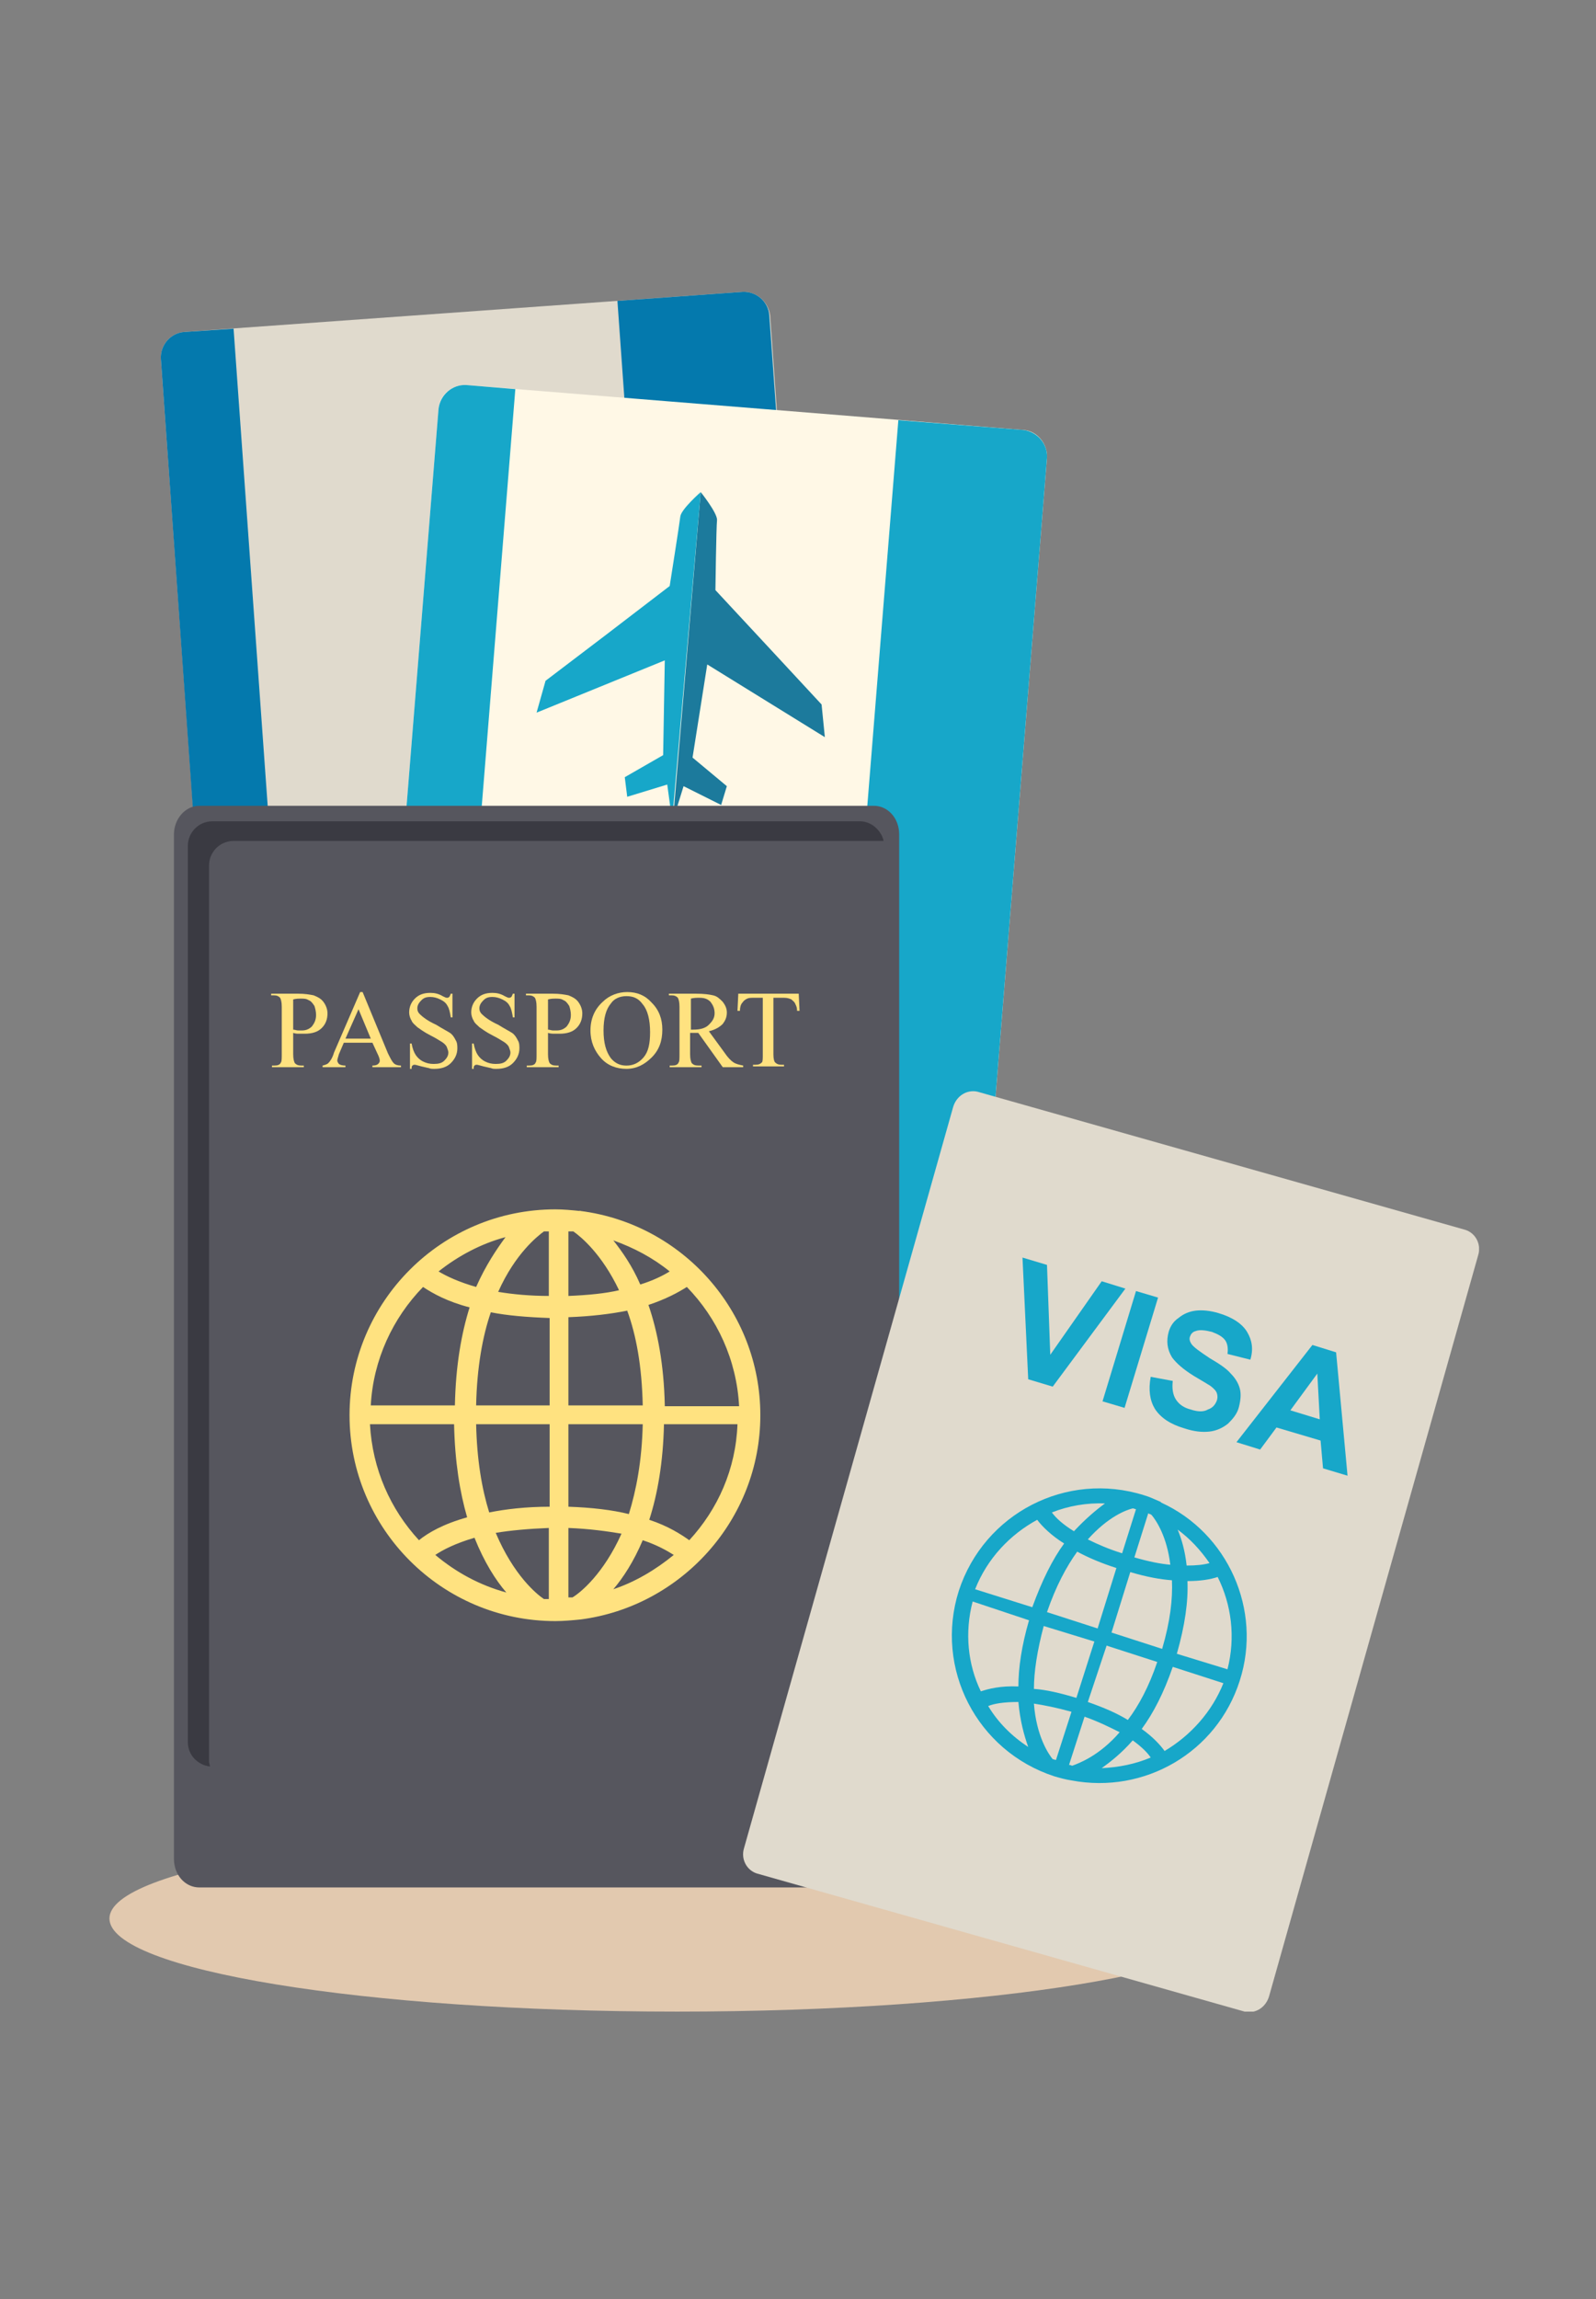
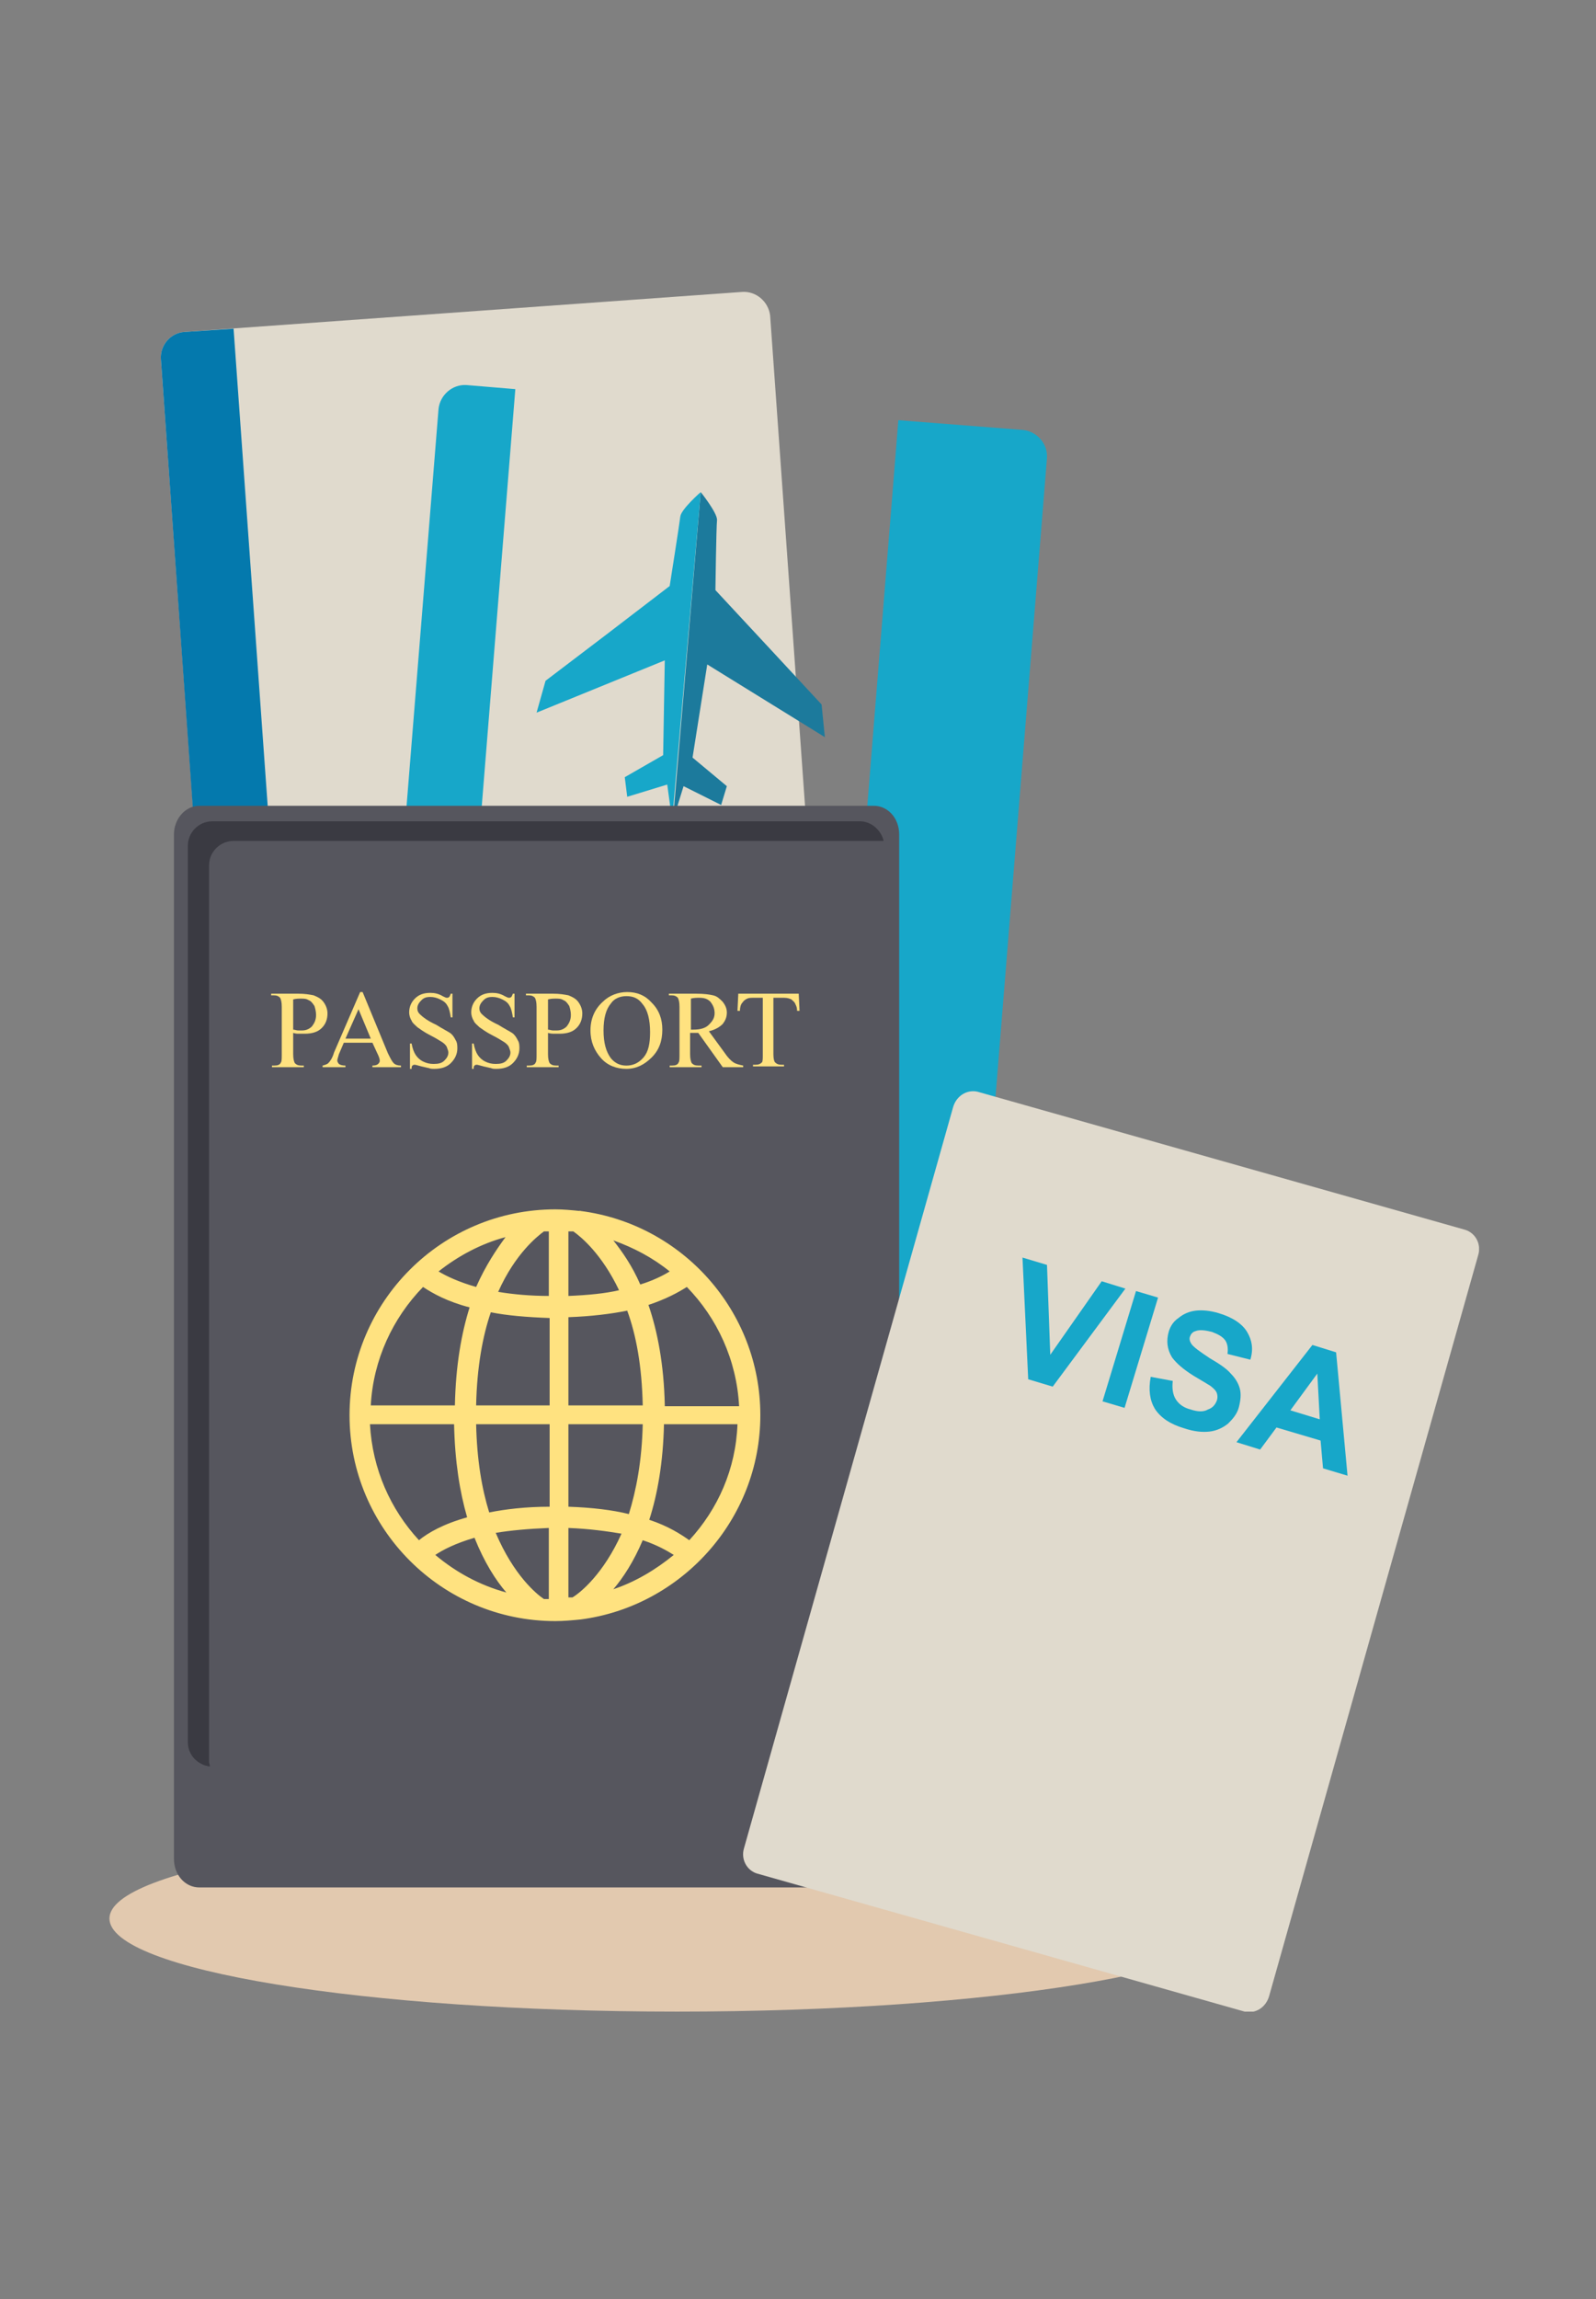
<svg xmlns="http://www.w3.org/2000/svg" width="175" height="252" viewBox="0 0 175 252" fill="none">
  <rect x="0" y="0" width="175" height="252" fill="#808080" stroke="none" />
  <g clip-path="url(#clip0_8098_1013)">
    <path d="M74.236 220.499C108.623 220.499 136.473 215.932 136.473 210.38C136.473 204.738 108.623 200.261 74.236 200.261C39.85 200.261 12 204.738 12 210.29C12 215.932 39.85 220.499 74.236 220.499Z" fill="#E2C9AF" />
    <path d="M95.37 188.08C95.459 189.603 94.295 190.946 92.773 191.125L31.701 195.513C30.178 195.602 28.835 194.438 28.656 192.916L17.642 39.34C17.552 37.818 18.716 36.474 20.238 36.385L81.4 31.997C82.923 31.907 84.266 33.072 84.445 34.594L95.37 188.08Z" fill="#E0DACD" />
    <path d="M25.611 36.028L20.238 36.386C18.716 36.476 17.552 37.819 17.642 39.342L28.567 192.828C28.656 194.35 29.999 195.515 31.611 195.425L36.984 195.067L25.611 36.028Z" fill="#0479AD" />
-     <path d="M81.4 31.997L67.699 32.982L79.072 192.11L92.773 191.125C94.295 191.036 95.459 189.692 95.37 188.08L84.355 34.594C84.266 33.072 82.922 31.907 81.4 31.997Z" fill="#0479AD" />
-     <path d="M102.443 203.573C102.354 205.095 100.921 206.259 99.399 206.17L38.326 201.244C36.804 201.155 35.64 199.722 35.729 198.2L48.087 44.803C48.177 43.281 49.609 42.117 51.132 42.206L112.204 47.131C113.726 47.221 114.89 48.654 114.801 50.176L102.443 203.573Z" fill="#FFF8E6" />
    <path d="M56.505 42.654L51.132 42.206C49.609 42.117 48.266 43.281 48.087 44.803L35.729 198.2C35.64 199.722 36.804 201.065 38.326 201.244L43.699 201.692L56.505 42.654Z" fill="#17A7C9" />
    <path d="M112.204 47.132L98.503 46.058L85.697 205.096L99.398 206.171C100.921 206.26 102.264 205.096 102.443 203.574L114.801 50.177C114.89 48.654 113.726 47.311 112.204 47.132Z" fill="#17A7C9" />
    <path d="M76.833 53.938C76.833 53.938 78.624 56.176 78.624 56.982C78.534 57.788 78.445 64.683 78.445 64.683L84.355 71.041L90.086 77.22L90.444 80.802L77.549 72.832L75.937 83.041L79.698 86.175L79.072 88.235L74.952 86.175L73.788 89.936L76.833 53.938Z" fill="#1C7A9C" />
    <path d="M76.833 53.938C76.833 53.938 74.684 55.818 74.595 56.624C74.505 57.43 73.43 64.236 73.43 64.236L66.535 69.519L59.819 74.623L58.834 78.116L72.893 72.385L72.714 82.772L68.505 85.19L68.774 87.339L73.162 85.996L73.699 89.936L76.833 53.938Z" fill="#17A7C9" />
    <path d="M98.593 203.753C98.593 205.455 97.339 206.888 95.817 206.888H21.849C20.327 206.888 19.073 205.544 19.073 203.753V91.459C19.073 89.758 20.327 88.325 21.849 88.325H95.817C97.339 88.325 98.593 89.668 98.593 91.459V203.753Z" fill="#56565E" />
    <path d="M22.924 193.097V94.862C22.924 93.34 24.178 92.175 25.61 92.175H96.623C96.712 92.175 96.802 92.175 96.891 92.175C96.623 91.011 95.548 90.026 94.294 90.026H23.282C21.76 90.026 20.596 91.28 20.596 92.713V190.948C20.596 192.381 21.67 193.455 23.014 193.634C23.014 193.455 22.924 193.276 22.924 193.097Z" fill="#3A3A42" />
    <path d="M32.148 113.219V115.548C32.148 116.085 32.238 116.353 32.327 116.533C32.507 116.712 32.686 116.801 33.044 116.801H33.312V116.98H29.82V116.801H30.089C30.447 116.801 30.715 116.712 30.805 116.443C30.895 116.353 30.895 115.995 30.895 115.548V110.354C30.895 109.816 30.805 109.548 30.715 109.369C30.536 109.19 30.357 109.1 29.999 109.1H29.73V108.921H32.686C33.402 108.921 33.939 109.01 34.387 109.1C34.835 109.279 35.193 109.458 35.462 109.816C35.73 110.175 35.909 110.622 35.909 111.07C35.909 111.697 35.73 112.234 35.282 112.682C34.835 113.13 34.208 113.309 33.402 113.309C33.223 113.309 32.954 113.309 32.775 113.309C32.596 113.309 32.417 113.309 32.148 113.219ZM32.148 112.861C32.327 112.861 32.507 112.951 32.686 112.951C32.865 112.951 32.954 112.951 33.133 112.951C33.581 112.951 33.939 112.771 34.208 112.503C34.477 112.145 34.656 111.786 34.656 111.249C34.656 110.891 34.566 110.533 34.477 110.264C34.297 109.995 34.118 109.727 33.85 109.637C33.581 109.458 33.312 109.458 32.954 109.458C32.775 109.458 32.507 109.458 32.148 109.548V112.861Z" fill="#FFE280" />
    <path d="M40.834 114.294H37.7L37.163 115.548C37.074 115.906 36.984 116.085 36.984 116.264C36.984 116.354 37.074 116.533 37.163 116.622C37.253 116.712 37.521 116.802 37.879 116.802V116.981H35.372V116.802C35.73 116.712 35.909 116.622 35.999 116.533C36.178 116.354 36.447 115.996 36.626 115.369L39.491 108.742H39.76L42.536 115.458C42.805 115.996 42.984 116.354 43.163 116.533C43.342 116.712 43.611 116.802 43.969 116.802V116.981H40.834V116.802C41.193 116.802 41.372 116.712 41.461 116.622C41.551 116.533 41.641 116.443 41.641 116.264C41.641 116.085 41.551 115.817 41.372 115.458L40.834 114.294ZM40.655 113.846L39.312 110.623L37.879 113.846H40.655Z" fill="#FFE280" />
    <path d="M49.61 108.742V111.518H49.431C49.342 110.981 49.252 110.533 49.073 110.265C48.894 109.906 48.625 109.727 48.267 109.548C47.909 109.369 47.551 109.279 47.193 109.279C46.745 109.279 46.476 109.369 46.208 109.638C45.939 109.906 45.76 110.175 45.76 110.533C45.76 110.802 45.849 110.981 46.028 111.16C46.297 111.429 46.834 111.876 47.819 112.324C48.536 112.772 49.073 113.041 49.342 113.22C49.61 113.399 49.789 113.667 49.968 114.026C50.148 114.294 50.148 114.652 50.148 114.921C50.148 115.548 49.879 116.085 49.431 116.533C48.983 116.981 48.357 117.16 47.64 117.16C47.372 117.16 47.193 117.16 47.013 117.07C46.924 117.07 46.655 116.981 46.208 116.891C45.849 116.802 45.581 116.712 45.491 116.712C45.402 116.712 45.312 116.712 45.222 116.802C45.133 116.891 45.133 116.981 45.133 117.16H44.954V114.384H45.133C45.222 114.921 45.401 115.369 45.581 115.637C45.76 115.906 46.028 116.175 46.387 116.354C46.745 116.533 47.103 116.622 47.551 116.622C48.088 116.622 48.446 116.533 48.715 116.264C48.983 115.996 49.163 115.727 49.163 115.369C49.163 115.19 49.073 115.011 48.983 114.742C48.894 114.563 48.715 114.384 48.446 114.205C48.267 114.115 47.909 113.846 47.193 113.488C46.476 113.13 46.028 112.772 45.76 112.593C45.491 112.324 45.222 112.145 45.133 111.876C44.954 111.608 44.864 111.25 44.864 110.981C44.864 110.444 45.043 109.906 45.491 109.459C45.939 109.011 46.476 108.832 47.193 108.832C47.64 108.832 48.088 108.921 48.536 109.19C48.715 109.279 48.894 109.369 48.983 109.369C49.073 109.369 49.163 109.369 49.252 109.279C49.342 109.19 49.342 109.1 49.431 108.921H49.61V108.742Z" fill="#FFE280" />
    <path d="M56.416 108.742V111.518H56.237C56.147 110.981 56.058 110.533 55.879 110.265C55.7 109.906 55.431 109.727 55.073 109.548C54.715 109.369 54.356 109.279 53.998 109.279C53.55 109.279 53.282 109.369 53.013 109.638C52.745 109.906 52.565 110.175 52.565 110.533C52.565 110.802 52.655 110.981 52.834 111.16C53.103 111.429 53.64 111.876 54.625 112.324C55.341 112.772 55.879 113.041 56.147 113.22C56.416 113.399 56.595 113.667 56.774 114.026C56.953 114.294 56.953 114.652 56.953 114.921C56.953 115.548 56.685 116.085 56.237 116.533C55.789 116.981 55.162 117.16 54.446 117.16C54.177 117.16 53.998 117.16 53.819 117.07C53.73 117.07 53.461 116.981 53.013 116.891C52.655 116.802 52.386 116.712 52.297 116.712C52.207 116.712 52.118 116.712 52.028 116.802C51.939 116.891 51.939 116.981 51.939 117.16H51.76V114.384H51.939C52.028 114.921 52.207 115.369 52.386 115.637C52.565 115.906 52.834 116.175 53.192 116.354C53.55 116.533 53.909 116.622 54.356 116.622C54.894 116.622 55.252 116.533 55.52 116.264C55.789 115.996 55.968 115.727 55.968 115.369C55.968 115.19 55.879 115.011 55.789 114.742C55.7 114.563 55.52 114.384 55.252 114.205C55.073 114.115 54.715 113.846 53.998 113.488C53.282 113.13 52.834 112.772 52.565 112.593C52.297 112.324 52.028 112.145 51.939 111.876C51.76 111.608 51.67 111.25 51.67 110.981C51.67 110.444 51.849 109.906 52.297 109.459C52.745 109.011 53.282 108.832 53.998 108.832C54.446 108.832 54.894 108.921 55.341 109.19C55.52 109.279 55.7 109.369 55.789 109.369C55.879 109.369 55.968 109.369 56.058 109.279C56.147 109.19 56.147 109.1 56.237 108.921H56.416V108.742Z" fill="#FFE280" />
    <path d="M60.088 113.219V115.548C60.088 116.085 60.177 116.353 60.267 116.533C60.446 116.712 60.625 116.801 60.983 116.801H61.252V116.98H57.76V116.801H58.028C58.386 116.801 58.655 116.712 58.745 116.443C58.834 116.353 58.834 115.995 58.834 115.548V110.354C58.834 109.816 58.745 109.548 58.655 109.369C58.476 109.19 58.297 109.1 57.939 109.1H57.67V108.921H60.625C61.341 108.921 61.879 109.01 62.327 109.1C62.774 109.279 63.132 109.458 63.401 109.816C63.67 110.175 63.849 110.622 63.849 111.07C63.849 111.697 63.67 112.234 63.222 112.682C62.774 113.13 62.147 113.309 61.341 113.309C61.162 113.309 60.894 113.309 60.715 113.309C60.625 113.309 60.356 113.309 60.088 113.219ZM60.088 112.861C60.267 112.861 60.446 112.951 60.625 112.951C60.804 112.951 60.894 112.951 61.073 112.951C61.52 112.951 61.879 112.771 62.147 112.503C62.416 112.145 62.595 111.786 62.595 111.249C62.595 110.891 62.506 110.533 62.416 110.264C62.237 109.995 62.058 109.727 61.789 109.637C61.52 109.458 61.252 109.458 60.894 109.458C60.715 109.458 60.446 109.458 60.088 109.548V112.861Z" fill="#FFE280" />
    <path d="M68.774 108.742C69.848 108.742 70.744 109.1 71.46 109.906C72.266 110.712 72.624 111.697 72.624 112.861C72.624 114.115 72.266 115.1 71.46 115.906C70.654 116.712 69.759 117.16 68.684 117.16C67.61 117.16 66.625 116.802 65.908 115.996C65.192 115.19 64.744 114.205 64.744 112.951C64.744 111.697 65.192 110.623 66.087 109.817C66.804 109.1 67.789 108.742 68.774 108.742ZM68.684 109.19C67.968 109.19 67.341 109.459 66.983 109.996C66.446 110.623 66.177 111.608 66.177 112.951C66.177 114.294 66.446 115.279 66.983 115.996C67.431 116.533 67.968 116.802 68.684 116.802C69.401 116.802 70.028 116.533 70.565 115.906C71.102 115.279 71.281 114.384 71.281 113.13C71.281 111.787 71.013 110.712 70.475 110.085C70.028 109.459 69.49 109.19 68.684 109.19Z" fill="#FFE280" />
    <path d="M81.4 116.98H79.251L76.565 113.219C76.385 113.219 76.206 113.219 76.027 113.219C75.938 113.219 75.938 113.219 75.848 113.219C75.759 113.219 75.759 113.219 75.669 113.219V115.548C75.669 116.085 75.759 116.353 75.848 116.533C76.027 116.712 76.206 116.801 76.565 116.801H76.923V116.98H73.43V116.801H73.699C74.057 116.801 74.326 116.712 74.415 116.443C74.505 116.353 74.505 115.995 74.505 115.548V110.354C74.505 109.816 74.415 109.548 74.326 109.369C74.147 109.19 73.968 109.1 73.609 109.1H73.341V108.921H76.296C77.191 108.921 77.818 109.01 78.177 109.1C78.624 109.19 78.893 109.458 79.251 109.816C79.52 110.175 79.699 110.533 79.699 110.981C79.699 111.518 79.52 111.876 79.251 112.234C78.893 112.592 78.445 112.861 77.729 113.04L79.43 115.368C79.788 115.906 80.147 116.264 80.415 116.443C80.684 116.622 81.042 116.712 81.49 116.801V116.98H81.4ZM75.669 112.861C75.759 112.861 75.848 112.861 75.848 112.861C75.938 112.861 75.938 112.861 76.027 112.861C76.833 112.861 77.371 112.682 77.729 112.324C78.087 111.966 78.356 111.607 78.356 111.07C78.356 110.533 78.176 110.175 77.908 109.816C77.55 109.458 77.191 109.369 76.654 109.369C76.385 109.369 76.117 109.369 75.759 109.458V112.861H75.669Z" fill="#FFE280" />
    <path d="M87.579 108.921L87.669 110.801H87.4C87.4 110.443 87.311 110.264 87.221 110.085C87.132 109.816 86.953 109.727 86.773 109.548C86.594 109.458 86.326 109.369 85.968 109.369H84.803V115.548C84.803 116.085 84.893 116.353 84.983 116.443C85.162 116.622 85.341 116.712 85.699 116.712H85.968V116.891H82.565V116.712H82.833C83.192 116.712 83.371 116.622 83.55 116.443C83.639 116.353 83.639 115.995 83.639 115.548V109.369H82.744C82.386 109.369 82.117 109.369 81.938 109.458C81.759 109.548 81.58 109.637 81.401 109.906C81.222 110.085 81.132 110.443 81.132 110.801H80.863L80.953 108.921H87.579Z" fill="#FFE280" />
    <path d="M83.37 155.127C83.37 143.665 74.773 134.172 63.669 132.74C63.58 132.74 63.58 132.65 63.58 132.65V132.74C62.684 132.65 61.789 132.561 60.893 132.561C48.446 132.561 38.327 142.68 38.327 155.127C38.327 167.574 48.446 177.693 60.893 177.693C61.789 177.693 62.774 177.604 63.669 177.514C74.684 176.081 83.37 166.589 83.37 155.127ZM46.386 141.068C47.461 141.784 49.073 142.68 51.491 143.306C50.595 146.172 49.968 149.664 49.879 154.052H40.655C40.924 149.038 43.073 144.471 46.386 141.068ZM75.579 168.828C74.684 168.201 73.341 167.305 71.192 166.589C72.087 163.813 72.714 160.321 72.803 156.112H80.863C80.684 161.037 78.714 165.425 75.579 168.828ZM62.326 144.381C64.834 144.291 66.983 144.023 68.774 143.665C69.759 146.351 70.386 149.754 70.475 154.052H62.326V144.381ZM60.267 154.052H52.207C52.297 149.843 52.924 146.441 53.819 143.844C55.61 144.202 57.759 144.381 60.267 144.471V154.052ZM60.267 156.112V165.156C57.67 165.156 55.431 165.425 53.64 165.783C52.834 163.186 52.297 160.052 52.207 156.112H60.267ZM62.326 156.112H70.475C70.386 160.142 69.759 163.365 68.953 165.962C67.162 165.514 64.923 165.246 62.326 165.156V156.112ZM72.893 154.052C72.803 149.575 72.087 145.903 71.102 143.038C72.983 142.411 74.326 141.695 75.311 141.068C78.624 144.471 80.773 149.037 81.042 154.142H72.893V154.052ZM70.207 140.799C69.311 138.739 68.236 137.217 67.251 135.963C69.49 136.769 71.55 137.844 73.43 139.366C72.714 139.814 71.639 140.351 70.207 140.799ZM67.878 141.426C66.356 141.784 64.475 141.963 62.326 142.053V134.978C62.505 134.978 62.684 134.978 62.864 134.978C63.759 135.605 65.998 137.486 67.878 141.426ZM60.267 142.053C58.117 142.053 56.237 141.874 54.625 141.605C56.505 137.396 58.923 135.516 59.64 134.978C59.819 134.978 59.998 134.978 60.177 134.978V142.053H60.267ZM52.207 141.068C50.327 140.53 48.983 139.904 48.088 139.366C50.237 137.665 52.745 136.322 55.431 135.605C54.446 136.948 53.282 138.65 52.207 141.068ZM49.789 156.112C49.879 160.231 50.416 163.544 51.222 166.32C48.625 167.037 46.924 168.022 45.939 168.828C42.805 165.425 40.834 161.037 40.566 156.112H49.789ZM52.028 168.559C53.103 171.246 54.356 173.216 55.52 174.559C52.565 173.753 49.968 172.32 47.73 170.44C48.536 169.902 49.879 169.186 52.028 168.559ZM54.356 168.022C55.968 167.753 57.938 167.574 60.177 167.485V175.275C59.998 175.275 59.819 175.275 59.64 175.275C58.834 174.738 56.326 172.678 54.356 168.022ZM62.326 167.485C64.654 167.574 66.535 167.843 68.147 168.111C66.177 172.499 63.669 174.559 62.774 175.096C62.595 175.096 62.505 175.096 62.326 175.096V167.485ZM70.475 168.828C72.087 169.365 73.162 169.992 73.878 170.44C71.908 172.052 69.669 173.395 67.251 174.201C68.326 172.947 69.49 171.156 70.475 168.828Z" fill="#FFE280" />
    <path d="M139.159 218.798C138.801 220.052 137.637 220.768 136.472 220.499L83.012 205.366C81.848 205.007 81.221 203.754 81.579 202.59L104.504 121.369C104.862 120.115 106.026 119.399 107.19 119.667L160.651 134.801C161.815 135.159 162.442 136.413 162.083 137.577L139.159 218.798Z" fill="#E0DACD" />
-     <path d="M135.935 184.231C138.442 176.44 134.592 168.023 127.338 164.71L127.249 164.62C126.622 164.351 126.085 164.083 125.458 163.904C116.951 161.217 107.906 165.874 105.13 174.381C102.444 182.888 107.1 191.932 115.607 194.708C116.234 194.887 116.861 195.067 117.488 195.156C125.458 196.678 133.428 192.111 135.935 184.231ZM113.727 166.59C114.264 167.306 115.249 168.291 116.682 169.187C115.428 170.888 114.264 173.217 113.19 176.172L106.921 174.202C108.264 170.799 110.772 168.202 113.727 166.59ZM127.696 191.932C127.249 191.306 126.443 190.41 125.189 189.515C126.443 187.813 127.607 185.574 128.592 182.709L134.144 184.5C132.89 187.634 130.562 190.231 127.696 191.932ZM123.935 172.321C125.726 172.858 127.249 173.127 128.502 173.217C128.592 175.276 128.323 177.694 127.428 180.739L121.876 178.948L123.935 172.321ZM120.353 178.5L114.801 176.709C115.786 173.844 116.951 171.694 118.115 170.082C119.279 170.709 120.712 171.336 122.413 171.873L120.353 178.5ZM119.995 179.933L118.025 186.112C116.234 185.574 114.712 185.216 113.369 185.127C113.369 183.246 113.727 180.918 114.443 178.231L119.995 179.933ZM121.338 180.381L126.891 182.172C125.995 184.858 124.831 187.007 123.667 188.529C122.503 187.813 121.07 187.186 119.279 186.559L121.338 180.381ZM129.04 181.276C129.935 178.142 130.293 175.545 130.204 173.306C131.637 173.306 132.711 173.127 133.517 172.858C135.039 175.903 135.487 179.485 134.592 182.977L129.04 181.276ZM130.114 171.605C129.935 169.993 129.577 168.739 129.129 167.665C130.472 168.65 131.637 169.903 132.622 171.336C131.995 171.515 131.189 171.605 130.114 171.605ZM128.323 171.515C127.249 171.426 125.905 171.157 124.383 170.709L125.905 165.874C125.995 165.963 126.174 165.963 126.264 166.053C126.801 166.68 127.965 168.471 128.323 171.515ZM123.04 170.262C121.607 169.814 120.353 169.277 119.279 168.739C121.518 166.232 123.488 165.515 124.204 165.336C124.294 165.336 124.473 165.426 124.562 165.426L123.04 170.262ZM117.757 167.844C116.592 167.127 115.786 166.411 115.339 165.784C117.13 165.068 119.189 164.71 121.159 164.799C120.174 165.515 119.01 166.501 117.757 167.844ZM112.831 177.605C112.025 180.381 111.667 182.798 111.667 184.858C109.697 184.768 108.354 185.127 107.548 185.395C106.115 182.44 105.757 178.948 106.652 175.545L112.831 177.605ZM111.667 186.559C111.846 188.619 112.294 190.231 112.742 191.485C110.951 190.32 109.428 188.798 108.354 187.007C108.981 186.739 110.055 186.559 111.667 186.559ZM113.369 186.739C114.533 186.918 115.876 187.186 117.488 187.634L115.786 192.917C115.697 192.917 115.518 192.828 115.428 192.828C114.981 192.291 113.637 190.32 113.369 186.739ZM118.921 188.171C120.443 188.709 121.697 189.335 122.771 189.873C120.533 192.47 118.294 193.276 117.577 193.544C117.488 193.544 117.398 193.455 117.219 193.455L118.921 188.171ZM124.204 190.768C125.189 191.485 125.816 192.111 126.174 192.649C124.473 193.365 122.682 193.723 120.801 193.813C121.786 193.096 122.95 192.201 124.204 190.768Z" fill="#17A7C9" />
    <path d="M112.742 151.187L112.115 137.845L114.802 138.651L115.16 148.501L120.801 140.442L123.398 141.248L115.429 151.993L112.742 151.187Z" fill="#17A7C9" />
    <path d="M120.891 153.605L124.562 141.516L126.98 142.232L123.308 154.321L120.891 153.605Z" fill="#17A7C9" />
    <path d="M126.174 150.919L128.592 151.367C128.502 152.173 128.592 152.889 128.95 153.426C129.308 153.964 129.846 154.322 130.562 154.501C131.368 154.769 131.995 154.769 132.443 154.501C132.98 154.322 133.249 153.964 133.428 153.516C133.517 153.247 133.517 152.978 133.428 152.71C133.338 152.441 133.069 152.173 132.711 151.904C132.443 151.725 131.816 151.367 130.92 150.829C129.756 150.113 128.95 149.397 128.502 148.77C127.965 147.874 127.876 146.979 128.144 145.994C128.323 145.367 128.682 144.83 129.219 144.471C129.756 144.024 130.383 143.755 131.099 143.665C131.816 143.576 132.711 143.665 133.607 143.934C135.129 144.382 136.204 145.098 136.741 145.994C137.278 146.889 137.457 147.874 137.099 149.038L134.592 148.411C134.681 147.785 134.592 147.247 134.323 146.889C134.054 146.531 133.607 146.262 132.89 145.994C132.174 145.815 131.547 145.725 131.099 145.904C130.741 145.994 130.562 146.262 130.473 146.531C130.383 146.8 130.473 147.068 130.652 147.337C130.92 147.695 131.547 148.143 132.622 148.859C133.696 149.486 134.502 150.023 134.95 150.561C135.398 151.008 135.756 151.546 135.935 152.173C136.114 152.799 136.025 153.516 135.845 154.232C135.666 154.949 135.219 155.486 134.681 156.023C134.144 156.471 133.428 156.829 132.622 156.919C131.816 157.008 130.92 156.919 129.846 156.56C128.323 156.113 127.249 155.396 126.622 154.411C126.085 153.516 125.906 152.352 126.174 150.919Z" fill="#17A7C9" />
    <path d="M147.756 161.755L145.069 160.949L144.801 157.904L139.965 156.471L138.174 158.889L135.577 158.083L143.905 147.427L146.502 148.233L147.756 161.755ZM144.711 155.576L144.442 150.561L141.487 154.591L144.711 155.576Z" fill="#17A7C9" />
  </g>
  <defs>
    <clipPath id="clip0_8098_1013">
      <rect width="150.173" height="188.5" fill="white" transform="translate(12 32)" />
    </clipPath>
  </defs>
</svg>